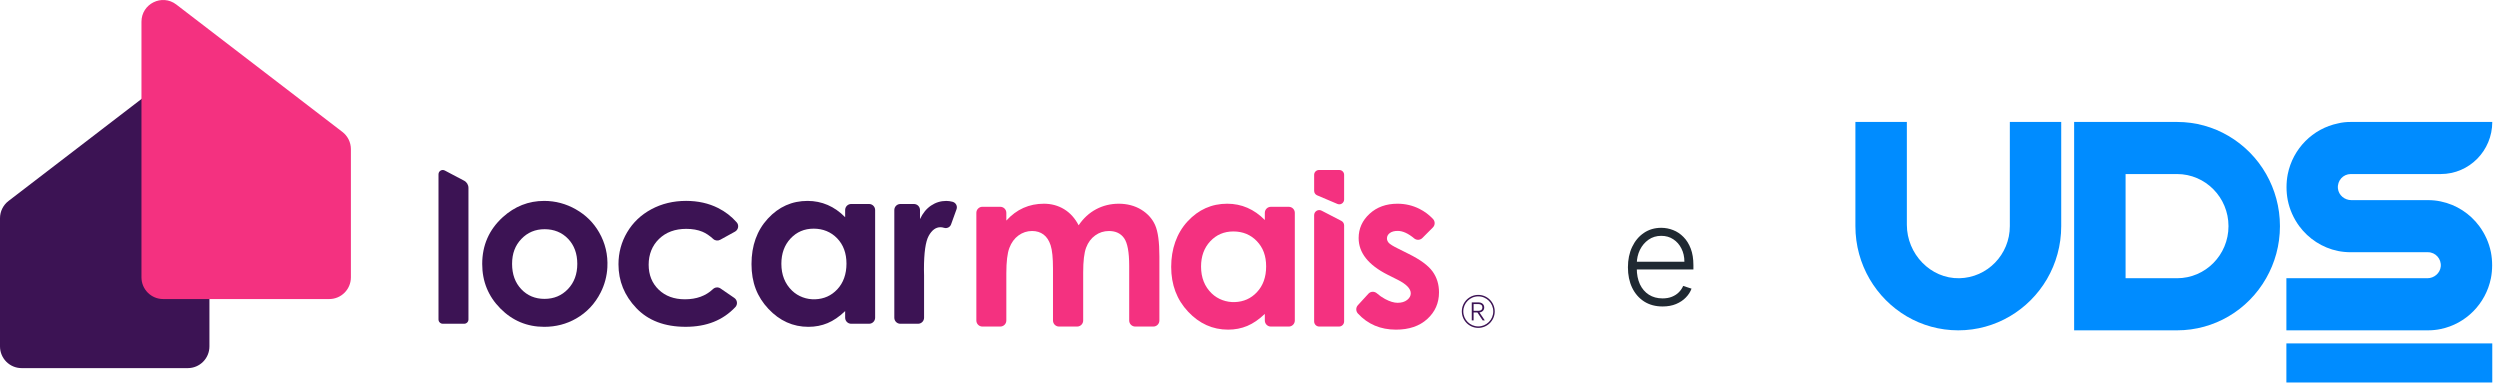
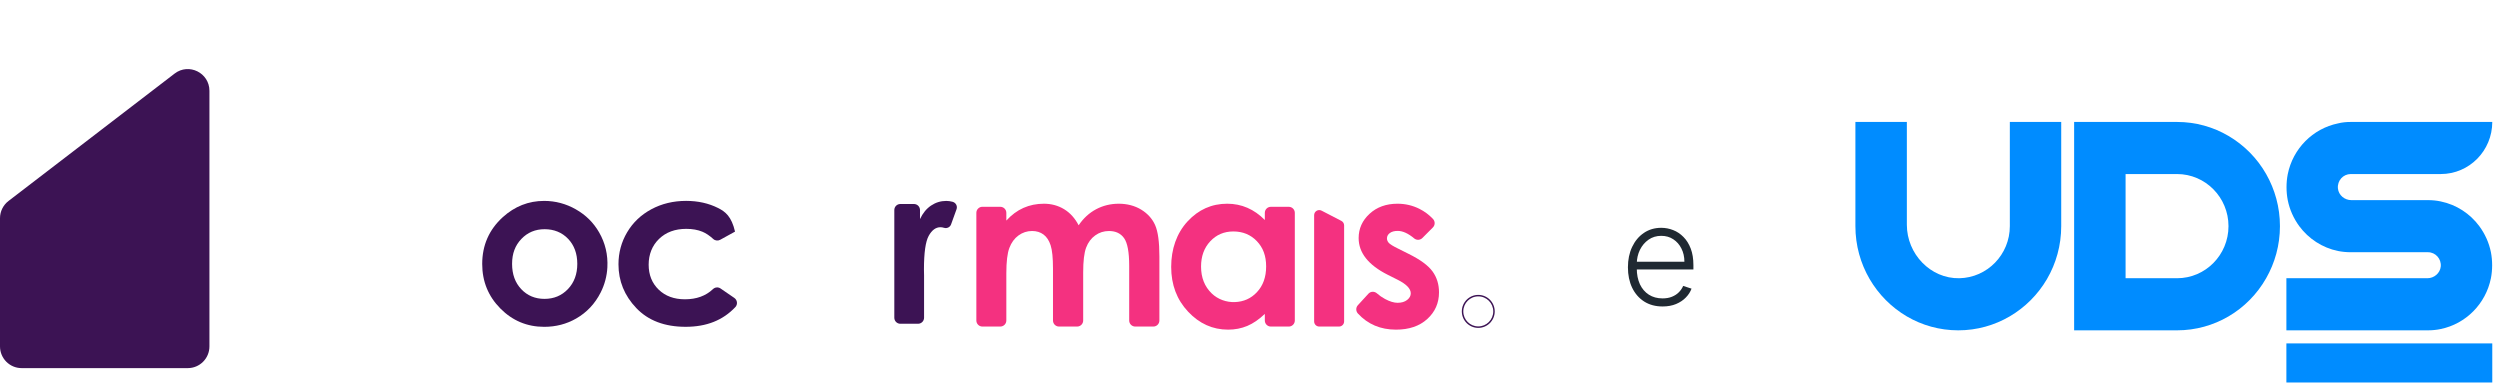
<svg xmlns="http://www.w3.org/2000/svg" width="287" height="44" viewBox="0 0 287 44" fill="none">
  <path d="M286.113 39.423H262.477V43.91H286.113V39.423Z" fill="#008CFF" />
  <path d="M268.392 21.632C268.471 22.411 269.161 22.975 269.93 22.975H278.724C279.226 22.975 279.728 23.022 280.198 23.125C282.003 23.499 283.564 24.531 284.623 25.961C285.266 26.834 285.737 27.851 285.957 28.955C286.051 29.439 286.098 29.94 286.098 30.448C286.098 30.956 286.051 31.465 285.957 31.941C285.368 34.872 283.085 37.175 280.198 37.771C279.72 37.874 279.226 37.922 278.724 37.922H262.477V31.941H278.661C279.43 31.941 280.12 31.369 280.198 30.599C280.285 29.709 279.594 28.955 278.732 28.955H269.867C269.365 28.955 268.863 28.907 268.392 28.812C266.588 28.439 265.019 27.398 263.96 25.969C263.317 25.095 262.854 24.079 262.634 22.983C262.54 22.498 262.493 21.998 262.493 21.489C262.493 20.981 262.54 20.473 262.634 19.996C263.222 17.066 265.505 14.762 268.4 14.167C268.863 14.048 269.357 14 269.867 14H286.113C286.113 17.304 283.47 19.98 280.206 19.98H269.867C268.996 19.98 268.306 20.735 268.392 21.632Z" fill="#008CFF" />
  <path d="M260.154 19.98C259.118 18.162 257.62 16.653 255.831 15.604C254.09 14.58 252.074 14 249.924 14H238.11V37.922H249.924C252.074 37.922 254.09 37.342 255.831 36.325C257.628 35.277 259.118 33.76 260.154 31.941C261.158 30.186 261.738 28.137 261.738 25.961C261.738 23.785 261.158 21.744 260.154 19.98ZM249.924 31.941H244.017V19.98H249.924C253.188 19.98 255.831 22.665 255.831 25.961C255.831 29.265 253.188 31.941 249.924 31.941Z" fill="#008CFF" />
  <path d="M236.628 14V25.961C236.628 30.393 234.251 34.252 230.721 36.317C228.988 37.334 226.964 37.922 224.814 37.922C222.657 37.922 220.649 37.342 218.907 36.325C215.377 34.252 213 30.393 213 25.961V14H218.907V25.802C218.907 29.154 221.621 32.005 224.932 31.941C228.14 31.878 230.729 29.225 230.729 25.961V14H236.628Z" fill="#008CFF" />
  <path d="M190.864 35.182C190.049 35.182 189.345 34.992 188.75 34.614C188.155 34.231 187.695 33.703 187.369 33.028C187.047 32.35 186.886 31.57 186.886 30.688C186.886 29.809 187.047 29.028 187.369 28.347C187.695 27.661 188.144 27.125 188.716 26.739C189.292 26.349 189.956 26.153 190.71 26.153C191.184 26.153 191.64 26.241 192.08 26.415C192.519 26.585 192.913 26.849 193.261 27.204C193.614 27.557 193.892 28.002 194.097 28.54C194.301 29.074 194.403 29.706 194.403 30.438V30.938H187.585V30.046H193.369C193.369 29.485 193.256 28.981 193.028 28.534C192.805 28.083 192.492 27.727 192.091 27.466C191.693 27.204 191.233 27.074 190.71 27.074C190.157 27.074 189.67 27.222 189.25 27.517C188.83 27.812 188.5 28.203 188.261 28.688C188.027 29.172 187.907 29.703 187.903 30.278V30.812C187.903 31.506 188.023 32.112 188.261 32.631C188.504 33.146 188.847 33.545 189.29 33.83C189.733 34.114 190.258 34.256 190.864 34.256C191.277 34.256 191.638 34.191 191.949 34.062C192.263 33.934 192.527 33.761 192.739 33.545C192.955 33.326 193.117 33.085 193.227 32.824L194.188 33.136C194.055 33.504 193.837 33.843 193.534 34.153C193.235 34.464 192.86 34.714 192.409 34.903C191.962 35.089 191.447 35.182 190.864 35.182Z" fill="#202932" />
  <path d="M169.706 33.854C168.664 33.854 167.817 34.704 167.817 35.748C167.817 36.792 168.664 37.642 169.706 37.642C170.747 37.642 171.595 36.792 171.595 35.748C171.595 34.704 170.747 33.854 169.706 33.854ZM169.706 37.473C168.758 37.473 167.987 36.7 167.987 35.748C167.987 34.796 168.758 34.023 169.706 34.023C170.654 34.023 171.426 34.796 171.426 35.748C171.426 36.7 170.655 37.473 169.706 37.473Z" fill="#3C1354" />
-   <path d="M170.238 35.684C170.338 35.581 170.389 35.45 170.389 35.29C170.389 35.176 170.361 35.076 170.305 34.988C170.249 34.9 170.172 34.834 170.075 34.785C169.977 34.739 169.868 34.715 169.745 34.715H168.958V36.779H169.169V35.871H169.604L170.209 36.779H170.453L169.839 35.865C170.003 35.847 170.136 35.787 170.237 35.684H170.238ZM169.169 35.679V34.908H169.745C169.877 34.908 169.981 34.942 170.06 35.01C170.138 35.077 170.178 35.171 170.178 35.292C170.178 35.413 170.138 35.509 170.06 35.578C169.981 35.647 169.876 35.681 169.743 35.681H169.169V35.679Z" fill="#3C1354" />
-   <path d="M151.417 19.516H153.752C154.058 19.516 154.305 19.764 154.305 20.07V22.902C154.305 23.3 153.9 23.568 153.537 23.413L151.202 22.421C150.997 22.334 150.864 22.133 150.864 21.911V20.07C150.864 19.764 151.111 19.516 151.417 19.516Z" fill="#F43180" />
  <path d="M112.779 23.741H114.835C115.218 23.741 115.528 24.051 115.528 24.435V25.321C116.117 24.672 116.77 24.188 117.49 23.867C118.209 23.547 118.994 23.387 119.843 23.387C120.692 23.387 121.474 23.597 122.164 24.018C122.853 24.439 123.408 25.054 123.828 25.863C124.374 25.054 125.045 24.439 125.839 24.018C126.634 23.597 127.502 23.387 128.443 23.387C129.384 23.387 130.276 23.614 131.017 24.069C131.756 24.524 132.289 25.117 132.612 25.85C132.936 26.584 133.098 27.776 133.098 29.427V36.793C133.098 37.177 132.788 37.488 132.405 37.488H130.324C129.941 37.488 129.631 37.177 129.631 36.793V30.513C129.631 28.955 129.438 27.9 129.051 27.348C128.664 26.797 128.085 26.52 127.311 26.52C126.723 26.52 126.196 26.689 125.73 27.025C125.263 27.362 124.916 27.827 124.69 28.421C124.462 29.015 124.349 29.97 124.349 31.283V36.793C124.349 37.177 124.039 37.488 123.657 37.488H121.575C121.193 37.488 120.883 37.177 120.883 36.793V30.828C120.883 29.598 120.792 28.707 120.611 28.156C120.43 27.604 120.158 27.193 119.796 26.923C119.434 26.654 118.996 26.519 118.482 26.519C117.91 26.519 117.39 26.689 116.922 27.03C116.454 27.372 116.106 27.85 115.874 28.465C115.642 29.08 115.527 30.05 115.527 31.371V36.793C115.527 37.177 115.217 37.488 114.834 37.488H112.777C112.395 37.488 112.085 37.177 112.085 36.793V24.434C112.085 24.05 112.395 23.739 112.777 23.739L112.779 23.741Z" fill="#F43180" />
  <path d="M145.895 23.741H147.952C148.334 23.741 148.645 24.051 148.645 24.435V36.795C148.645 37.178 148.334 37.489 147.952 37.489H145.895C145.512 37.489 145.202 37.178 145.202 36.795V36.035C144.532 36.675 143.858 37.137 143.182 37.419C142.507 37.701 141.774 37.843 140.985 37.843C139.214 37.843 137.683 37.154 136.391 35.777C135.098 34.4 134.452 32.688 134.452 30.64C134.452 28.592 135.078 26.777 136.328 25.421C137.579 24.065 139.098 23.387 140.885 23.387C141.708 23.387 142.479 23.542 143.201 23.855C143.922 24.167 144.589 24.633 145.202 25.258V24.435C145.202 24.051 145.512 23.741 145.895 23.741ZM141.586 26.571C140.523 26.571 139.639 26.948 138.936 27.702C138.232 28.455 137.881 29.422 137.881 30.601C137.881 31.871 138.289 32.9 139.107 33.688C139.812 34.367 140.789 34.715 141.767 34.679C142.773 34.642 143.612 34.265 144.286 33.551C144.998 32.798 145.353 31.81 145.353 30.589C145.353 29.367 144.998 28.424 144.286 27.683C143.574 26.941 142.674 26.571 141.585 26.571H141.586Z" fill="#F43180" />
  <path d="M151.717 24.182L153.988 25.357C154.183 25.457 154.305 25.658 154.305 25.878V36.901C154.305 37.225 154.043 37.488 153.719 37.488H151.449C151.125 37.488 150.863 37.225 150.863 36.901V24.703C150.863 24.263 151.326 23.98 151.716 24.182H151.717Z" fill="#F43180" />
  <path d="M164.494 26.113L163.281 27.329C163.026 27.585 162.619 27.596 162.341 27.363C161.661 26.793 161.033 26.508 160.458 26.508C160.071 26.508 159.769 26.59 159.55 26.754C159.332 26.918 159.222 27.123 159.222 27.367C159.222 27.553 159.292 27.724 159.43 27.879C159.569 28.035 159.91 28.248 160.458 28.517L161.719 29.149C163.047 29.806 163.958 30.476 164.454 31.158C164.949 31.84 165.198 32.641 165.198 33.56C165.198 34.781 164.751 35.8 163.856 36.617C162.962 37.434 161.761 37.843 160.258 37.843C158.482 37.843 157.025 37.225 155.887 35.992C155.64 35.725 155.636 35.309 155.881 35.041L157.094 33.717C157.355 33.432 157.788 33.425 158.076 33.681C158.359 33.93 158.668 34.144 159.002 34.324C159.544 34.615 160.024 34.761 160.445 34.761C160.9 34.761 161.265 34.65 161.542 34.432C161.819 34.213 161.957 33.96 161.957 33.674C161.957 33.143 161.458 32.626 160.458 32.12L159.299 31.538C157.08 30.418 155.972 29.015 155.972 27.33C155.972 26.244 156.389 25.315 157.226 24.544C158.061 23.773 159.131 23.387 160.433 23.387C161.324 23.387 162.162 23.582 162.948 23.974C163.536 24.269 164.059 24.658 164.513 25.143C164.768 25.417 164.76 25.848 164.495 26.113H164.494Z" fill="#F43180" />
  <path d="M66.117 24.037C64.978 23.389 63.761 23.064 62.467 23.064C60.677 23.064 59.094 23.687 57.715 24.935C56.144 26.367 55.358 28.157 55.358 30.305C55.358 32.31 56.054 34.013 57.444 35.416C58.835 36.819 60.512 37.52 62.478 37.52C63.815 37.52 65.037 37.202 66.145 36.566C67.368 35.865 68.306 34.865 68.962 33.567C69.412 32.676 69.675 31.692 69.726 30.694C69.802 29.247 69.486 27.909 68.779 26.677C68.141 25.565 67.253 24.684 66.114 24.037H66.117ZM65.2 33.186C64.485 33.936 63.588 34.311 62.511 34.311C61.434 34.311 60.544 33.94 59.842 33.198C59.139 32.457 58.787 31.489 58.787 30.292C58.787 29.096 59.142 28.175 59.854 27.43C60.565 26.684 61.455 26.312 62.524 26.312C63.592 26.312 64.516 26.68 65.219 27.418C65.922 28.155 66.273 29.113 66.273 30.292C66.273 31.471 65.915 32.436 65.2 33.186Z" fill="#3C1354" />
-   <path d="M78.783 26.273C79.49 26.273 80.106 26.383 80.633 26.601C81.046 26.773 81.461 27.052 81.882 27.436C82.099 27.634 82.42 27.671 82.677 27.528L84.381 26.589C84.762 26.378 84.866 25.863 84.58 25.534C83.98 24.846 83.265 24.295 82.433 23.878C81.349 23.335 80.126 23.062 78.766 23.062C77.295 23.062 75.966 23.383 74.776 24.022C73.587 24.663 72.661 25.542 71.997 26.663C71.333 27.784 71.001 29.01 71.001 30.34C71.001 32.26 71.682 33.937 73.049 35.368C74.414 36.8 76.303 37.517 78.713 37.517C81.124 37.517 82.992 36.763 84.418 35.254C84.71 34.945 84.651 34.444 84.301 34.203L82.715 33.115C82.444 32.928 82.081 32.965 81.843 33.194C81.024 33.971 79.952 34.359 78.63 34.359C77.385 34.359 76.38 33.989 75.614 33.249C74.849 32.509 74.466 31.554 74.466 30.385C74.466 29.216 74.864 28.195 75.658 27.427C76.453 26.658 77.494 26.273 78.781 26.273H78.783Z" fill="#3C1354" />
-   <path d="M99.772 23.418H97.715C97.333 23.418 97.023 23.729 97.023 24.112V24.935C96.409 24.312 95.743 23.844 95.021 23.532C94.299 23.22 93.527 23.064 92.705 23.064C90.918 23.064 89.399 23.742 88.148 25.099C86.898 26.455 86.272 28.195 86.272 30.317C86.272 32.439 86.919 34.076 88.211 35.454C89.503 36.831 91.036 37.52 92.805 37.52C93.594 37.52 94.327 37.378 95.002 37.096C95.678 36.815 96.352 36.354 97.023 35.713V36.472C97.023 36.856 97.333 37.167 97.715 37.167H99.772C100.155 37.167 100.465 36.856 100.465 36.472V24.112C100.465 23.729 100.155 23.418 99.772 23.418ZM96.106 33.23C95.433 33.944 94.593 34.319 93.587 34.358C92.609 34.395 91.632 34.047 90.927 33.366C90.11 32.578 89.701 31.549 89.701 30.28C89.701 29.101 90.052 28.134 90.756 27.38C91.46 26.627 92.343 26.25 93.406 26.25C94.469 26.25 95.395 26.62 96.108 27.361C96.82 28.102 97.175 29.071 97.175 30.267C97.175 31.464 96.82 32.476 96.108 33.23H96.106Z" fill="#3C1354" />
+   <path d="M78.783 26.273C79.49 26.273 80.106 26.383 80.633 26.601C81.046 26.773 81.461 27.052 81.882 27.436C82.099 27.634 82.42 27.671 82.677 27.528L84.381 26.589C83.98 24.846 83.265 24.295 82.433 23.878C81.349 23.335 80.126 23.062 78.766 23.062C77.295 23.062 75.966 23.383 74.776 24.022C73.587 24.663 72.661 25.542 71.997 26.663C71.333 27.784 71.001 29.01 71.001 30.34C71.001 32.26 71.682 33.937 73.049 35.368C74.414 36.8 76.303 37.517 78.713 37.517C81.124 37.517 82.992 36.763 84.418 35.254C84.71 34.945 84.651 34.444 84.301 34.203L82.715 33.115C82.444 32.928 82.081 32.965 81.843 33.194C81.024 33.971 79.952 34.359 78.63 34.359C77.385 34.359 76.38 33.989 75.614 33.249C74.849 32.509 74.466 31.554 74.466 30.385C74.466 29.216 74.864 28.195 75.658 27.427C76.453 26.658 77.494 26.273 78.781 26.273H78.783Z" fill="#3C1354" />
  <path d="M109.361 23.166C109.112 23.099 108.868 23.066 108.629 23.066C107.998 23.066 107.419 23.242 106.889 23.597C106.36 23.95 105.936 24.469 105.616 25.151V24.114C105.616 23.73 105.306 23.419 104.923 23.419H103.359C102.977 23.419 102.667 23.73 102.667 24.114V36.474C102.667 36.857 102.977 37.168 103.359 37.168H105.39C105.773 37.168 106.083 36.857 106.083 36.474V31.607L106.07 30.938C106.07 29.017 106.253 27.727 106.618 27.071C106.983 26.414 107.431 26.085 107.961 26.085C108.086 26.085 108.228 26.108 108.386 26.155C108.715 26.253 109.067 26.082 109.183 25.759L109.811 24.019C109.942 23.659 109.731 23.267 109.361 23.168V23.166Z" fill="#3C1354" />
-   <path d="M53.285 20.746L51.059 19.573C50.732 19.401 50.34 19.638 50.34 20.008V36.675C50.34 36.946 50.559 37.166 50.83 37.166H53.289C53.56 37.166 53.779 36.946 53.779 36.675V21.569C53.779 21.224 53.588 20.907 53.284 20.746H53.285Z" fill="#3C1354" />
  <path d="M21.557 42.26H2.486C1.113 42.26 0 41.145 0 39.768V25.052C0 24.276 0.361 23.545 0.975 23.073L20.046 8.446C21.681 7.192 24.043 8.361 24.043 10.426V39.768C24.043 41.145 22.93 42.26 21.557 42.26Z" fill="#3C1354" />
-   <path d="M37.797 34.33H18.726C17.353 34.33 16.24 33.214 16.24 31.837V2.497C16.24 0.432 18.6 -0.737 20.237 0.517L39.307 15.144C39.922 15.616 40.283 16.347 40.283 17.123V31.839C40.283 33.216 39.17 34.331 37.797 34.331V34.33Z" fill="#F43180" />
</svg>